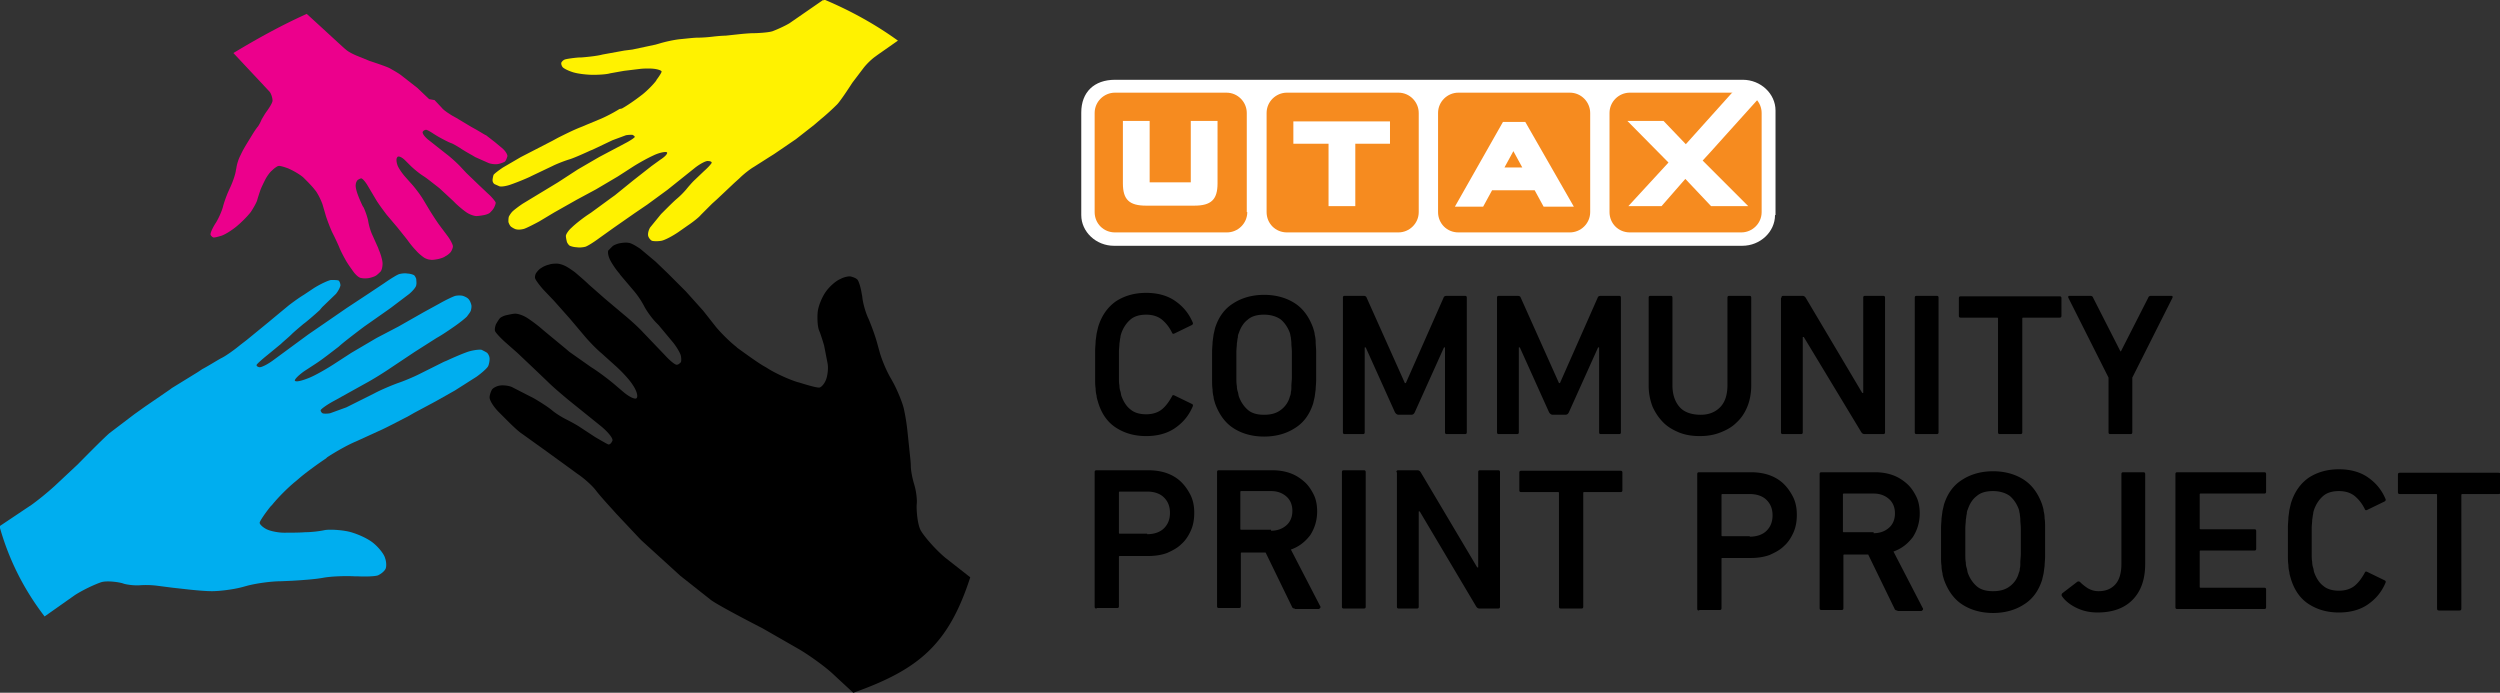
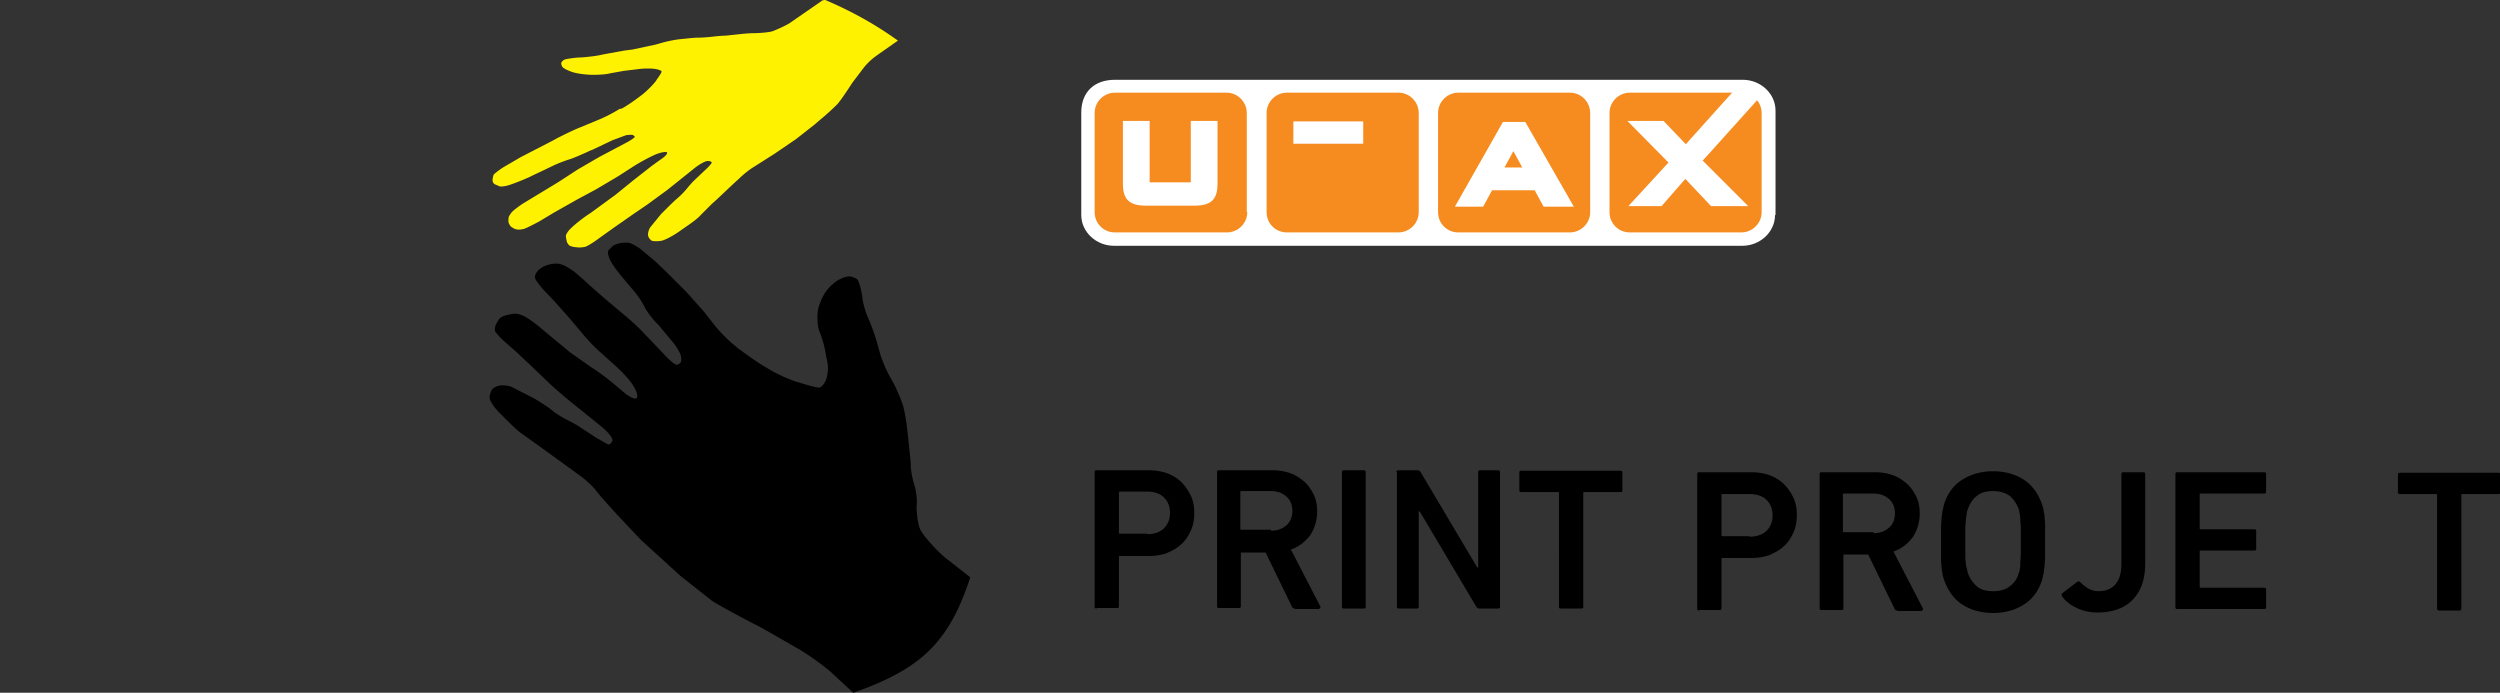
<svg xmlns="http://www.w3.org/2000/svg" xmlns:xlink="http://www.w3.org/1999/xlink" viewBox="0 0 504.5 139.8">
  <rect x="0" y="0" width="504.5" height="139.8" fill="#333333" stroke="none" />
  <path d="M221.3 122.8c-.3 0-.4-.1-.4-.4V95.3c0-.3.1-.4.4-.4h10.5c1.3 0 2.6.2 3.7.6s2.1 1 2.9 1.8 1.4 1.7 1.9 2.7c.5 1.1.7 2.2.7 3.5s-.2 2.5-.7 3.6-1.1 2-1.9 2.7c-.8.8-1.8 1.3-2.9 1.8-1.1.4-2.4.6-3.7.6H226c-.2 0-.2.1-.2.2v9.9c0 .3-.1.4-.4.4h-4.1zm10.2-15c1.4 0 2.6-.4 3.4-1.2s1.2-1.8 1.2-3.1-.4-2.3-1.2-3.1-2-1.2-3.4-1.2H226c-.2 0-.2.1-.2.2v8.1c0 .2.1.2.2.2h5.5zm29.8 15c-.3 0-.5-.1-.6-.4l-5.3-10.9h-4.8c-.2 0-.2.1-.2.2v10.6c0 .3-.1.4-.4.4h-4c-.3 0-.4-.1-.4-.4v-27c0-.3.1-.4.4-.4h10.8c1.3 0 2.5.2 3.6.6s2 1 2.8 1.7 1.4 1.6 1.9 2.6.7 2.2.7 3.4c0 1.8-.5 3.4-1.4 4.8-1 1.3-2.2 2.3-3.9 2.9l5.9 11.4c.1.1.1.3 0 .4s-.2.2-.3.2h-4.8zm-4.8-15.7c1.3 0 2.3-.4 3.1-1.1s1.2-1.7 1.2-2.9-.4-2.2-1.2-2.9-1.8-1.1-3.1-1.1h-6c-.2 0-.2.1-.2.2v7.4c0 .2.1.2.2.2h6zm14.3-11.8c0-.3.1-.4.4-.4h4c.3 0 .4.1.4.4v27.1c0 .3-.1.4-.4.4h-4c-.3 0-.4-.1-.4-.4V95.3zm11 0c0-.3.1-.4.4-.4h3.8c.3 0 .5.1.7.4l11.4 19.2h.2V95.3c0-.3.1-.4.4-.4h3.6c.3 0 .4.1.4.4v27.1c0 .3-.1.4-.4.4h-3.7c-.3 0-.5-.1-.7-.4l-11.4-19.2h-.2v19.2c0 .3-.1.4-.4.4h-3.6c-.3 0-.4-.1-.4-.4V95.3zm33.2 27.5c-.3 0-.4-.1-.4-.4V99.5c0-.2-.1-.2-.2-.2H307c-.3 0-.4-.1-.4-.4v-3.5c0-.3.1-.4.4-.4h20c.3 0 .4.1.4.4v3.5c0 .3-.1.4-.4.4h-7.3c-.2 0-.2.1-.2.2v22.9c0 .3-.1.4-.4.4H315zm27.9.4c-.3 0-.4-.1-.4-.4V95.7c0-.3.1-.4.4-.4h10.5c1.3 0 2.6.2 3.7.6s2.1 1 2.9 1.8 1.4 1.7 1.9 2.7c.5 1.1.7 2.2.7 3.5s-.2 2.5-.7 3.6-1.1 2-1.9 2.7c-.8.8-1.8 1.3-2.9 1.8-1.1.4-2.4.6-3.7.6h-5.8c-.2 0-.2.1-.2.2v9.9c0 .3-.1.4-.4.4h-4.1zm10.2-14.9c1.4 0 2.6-.4 3.4-1.2s1.2-1.8 1.2-3.1-.4-2.3-1.2-3.1-2-1.2-3.4-1.2h-5.5c-.2 0-.2.1-.2.2v8.1c0 .2.1.2.2.2h5.5zm29.8 14.9c-.3 0-.5-.1-.6-.4l-5.3-10.9h-4.8c-.2 0-.2.1-.2.2v10.6c0 .3-.1.4-.4.4h-4c-.3 0-.4-.1-.4-.4v-27c0-.3.1-.4.4-.4h10.8c1.3 0 2.5.2 3.6.6s2 1 2.8 1.7 1.4 1.6 1.9 2.6.7 2.2.7 3.4c0 1.8-.5 3.4-1.4 4.8-1 1.3-2.2 2.3-3.9 2.9l5.9 11.4c.1.1.1.3 0 .4s-.2.2-.3.2h-4.8zm-4.8-15.6c1.3 0 2.3-.4 3.1-1.1s1.2-1.7 1.2-2.9-.4-2.2-1.2-2.9-1.8-1.1-3.1-1.1h-6c-.2 0-.2.1-.2.2v7.4c0 .2.1.2.2.2h6zm24.1 16.1c-2.4 0-4.5-.6-6.2-1.7s-2.9-2.8-3.7-5c-.1-.4-.3-.9-.3-1.3-.1-.4-.2-.9-.2-1.5-.1-.6-.1-1.3-.1-2v-5.6c0-.8.1-1.5.1-2l.2-1.5.3-1.3c.7-2.2 1.9-3.9 3.7-5 1.7-1.1 3.8-1.7 6.2-1.7s4.5.6 6.2 1.7 2.9 2.8 3.7 5c.1.4.3.9.3 1.3.1.4.2.9.2 1.5.1.6.1 1.3.1 2v5.6c0 .8-.1 1.5-.1 2l-.2 1.5-.3 1.3c-.7 2.2-1.9 3.9-3.7 5-1.7 1.1-3.8 1.7-6.2 1.7zm0-4.4c1.4 0 2.5-.3 3.4-1 .8-.6 1.5-1.5 1.8-2.7.1-.2.2-.5.2-.9.1-.3.1-.7.1-1.2s.1-1.1.1-1.8v-5c0-.7-.1-1.3-.1-1.8s-.1-.9-.1-1.2c-.1-.3-.1-.6-.2-.9-.4-1.1-1-2-1.8-2.7-.8-.6-2-1-3.4-1s-2.5.3-3.3 1c-.8.6-1.4 1.5-1.8 2.7-.1.2-.2.5-.2.9-.1.3-.1.7-.2 1.2 0 .5-.1 1.1-.1 1.8v5c0 .7 0 1.3.1 1.8a3.73 3.73 0 0 0 .2 1.2c.1.3.1.6.2.9.4 1.1 1 2 1.8 2.7s1.9 1 3.3 1zm13.9 1a.47.47 0 0 1 .1-.6l3-2.3a.47.47 0 0 1 .6.1c.4.4.9.8 1.5 1.2.7.4 1.4.6 2.2.6 1.5 0 2.6-.5 3.4-1.4s1.2-2.3 1.2-4.1V95.7c0-.3.1-.4.4-.4h4c.3 0 .4.1.4.4v18.1c0 3.2-.9 5.6-2.6 7.3s-4.1 2.5-7 2.5c-1.6 0-3-.3-4.4-1-1.2-.6-2.2-1.4-2.8-2.3zM439 95.7c0-.3.1-.4.4-.4h17.5c.3 0 .4.1.4.4v3.5c0 .3-.1.4-.4.4h-12.8c-.2 0-.2.1-.2.2v6.8c0 .2.1.2.2.2h10.8c.3 0 .4.1.4.4v3.5c0 .3-.1.4-.4.4h-10.8c-.2 0-.2.1-.2.2v7.1c0 .2.1.2.2.2h12.8c.3 0 .4.1.4.4v3.5c0 .3-.1.4-.4.4h-17.5c-.3 0-.4-.1-.4-.4V95.7z" />
  <use xlink:href="#B" />
  <path d="M492.2 123.2c-.3 0-.4-.1-.4-.4V99.9c0-.2-.1-.2-.2-.2h-7.3c-.3 0-.4-.1-.4-.4v-3.5c0-.3.1-.4.4-.4h19.9c.3 0 .4.1.4.4v3.5c0 .3-.1.4-.4.4h-7.3c-.2 0-.2.1-.2.2v22.9c0 .3-.1.4-.4.4h-4.1z" />
  <use xlink:href="#B" x="-240.7" y="-35.6" />
-   <path d="M255.1 88.1c-2.4 0-4.5-.6-6.2-1.7s-2.9-2.8-3.7-5c-.1-.4-.3-.9-.3-1.3-.1-.4-.2-.9-.2-1.5-.1-.6-.1-1.3-.1-2V71c0-.8.1-1.5.1-2l.2-1.5.3-1.3c.7-2.2 1.9-3.9 3.7-5 1.7-1.1 3.8-1.7 6.2-1.7s4.5.6 6.2 1.7 2.9 2.8 3.7 5c.1.4.3.9.3 1.3.1.4.2.9.2 1.5s.1 1.3.1 2v5.6c0 .8-.1 1.5-.1 2l-.2 1.5-.3 1.3c-.7 2.2-1.9 3.9-3.7 5-1.7 1.1-3.8 1.7-6.2 1.7zm0-4.4c1.4 0 2.5-.3 3.4-1 .8-.6 1.5-1.5 1.8-2.7.1-.2.2-.5.2-.9.1-.3.1-.7.1-1.2s.1-1.1.1-1.8v-5c0-.7-.1-1.3-.1-1.8s-.1-.9-.1-1.2c-.1-.3-.1-.6-.2-.9-.4-1.1-1-2-1.8-2.7-.8-.6-2-1-3.4-1s-2.5.3-3.3 1c-.8.6-1.4 1.5-1.8 2.7-.1.2-.2.5-.2.9-.1.3-.1.7-.2 1.2 0 .5-.1 1.1-.1 1.8v5c0 .7 0 1.3.1 1.8a3.73 3.73 0 0 0 .2 1.2c.1.3.1.6.2.9.4 1.1 1 2 1.8 2.7s1.9 1 3.3 1zM271 60.1c0-.3.1-.4.4-.4h3.7c.4 0 .6.1.7.4l7.7 17.2h.2l7.6-17.2c.1-.3.3-.4.7-.4h3.6c.3 0 .4.1.4.4v27.1c0 .3-.1.4-.4.4H292c-.3 0-.4-.1-.4-.4V70.1h-.2l-5.9 13.1c-.2.4-.4.5-.8.5h-2.4c-.4 0-.6-.2-.8-.5l-5.9-13.1h-.2v17.1c0 .3-.1.4-.4.4h-3.6c-.3 0-.4-.1-.4-.4V60.1zm31.1 0c0-.3.1-.4.4-.4h3.7c.4 0 .6.1.7.4l7.7 17.2h.2l7.6-17.2c.1-.3.3-.4.7-.4h3.6c.3 0 .4.1.4.4v27.1c0 .3-.1.4-.4.4h-3.6c-.3 0-.4-.1-.4-.4V70.1h-.2l-5.9 13.1c-.2.4-.4.5-.8.5h-2.4c-.4 0-.6-.2-.8-.5l-5.9-13.1h-.2v17.1c0 .3-.1.4-.4.4h-3.6c-.3 0-.4-.1-.4-.4V60.1zm41.1 23.6c1.6 0 2.9-.5 3.9-1.5s1.5-2.5 1.5-4.5V60.1c0-.3.1-.4.4-.4h4c.3 0 .4.1.4.4v17.7c0 1.6-.3 3.1-.8 4.3s-1.2 2.3-2.2 3.2c-.9.9-2 1.5-3.3 2s-2.6.7-4.1.7-2.8-.2-4.1-.7c-1.2-.5-2.3-1.1-3.2-2s-1.6-1.9-2.2-3.2c-.5-1.3-.8-2.7-.8-4.3V60.1c0-.3.1-.4.4-.4h4c.3 0 .4.1.4.4v17.6c0 1.9.5 3.4 1.5 4.5s2.6 1.5 4.2 1.5zm16.3-23.6c0-.3.1-.4.4-.4h3.8c.3 0 .5.1.7.4l11.4 19.2h.2V60.1c0-.3.1-.4.4-.4h3.6c.3 0 .4.1.4.4v27.1c0 .3-.1.4-.4.4h-3.7c-.3 0-.5-.1-.7-.4L364 68h-.2v19.2c0 .3-.1.4-.4.4h-3.6c-.3 0-.4-.1-.4-.4V60.1zm26.9 0c0-.3.1-.4.4-.4h4c.3 0 .4.1.4.4v27.1c0 .3-.1.4-.4.4h-4c-.3 0-.4-.1-.4-.4V60.1zm17.2 27.5c-.3 0-.4-.1-.4-.4V64.3c0-.2-.1-.2-.2-.2h-7.3c-.3 0-.4-.1-.4-.4v-3.5c0-.3.1-.4.4-.4h19.9c.3 0 .4.1.4.4v3.5c0 .3-.1.4-.4.4h-7.3c-.2 0-.2.1-.2.2v22.9c0 .3-.1.4-.4.4h-4.1zm22.3 0c-.3 0-.4-.1-.4-.4v-11l-8.1-16.1c-.1-.3 0-.4.3-.4h4.1c.3 0 .5.1.6.4l5.5 10.8h.1l5.5-10.8c.1-.3.3-.4.6-.4h4c.3 0 .4.1.3.4l-8.1 16.1v11c0 .3-.1.4-.4.4h-4z" />
  <path d="M358.2 43.4c0 3.4-3 6.2-6.6 6.2H224.8c-3.6 0-6.6-2.8-6.6-6.2V22.7c0-4.1 2.6-6.6 6.8-6.6h126.7c3.6 0 6.6 2.8 6.6 6.2v21.1z" fill="#fff" />
  <g fill="#f68b1f">
    <path d="M251.7 42.8c0 2.3-1.9 4.1-4.1 4.1H225c-2.3 0-4.1-1.8-4.1-4.1v-20c0-2.3 1.9-4.1 4.1-4.1h22.5c2.3 0 4.1 1.9 4.1 4.1v20z" />
    <use xlink:href="#C" />
    <use xlink:href="#C" x="34.6" />
    <use xlink:href="#C" x="69.2" />
  </g>
-   <path d="M244.8 24.4h-4.5v12.4H232V24.4h-5.4V37c0 3.3 1.3 4.5 4.7 4.5h9.7c3.4 0 4.7-1.2 4.7-4.5V24.4h-.9zm34.8.1H261V29h7.1v12.6h5.4V29h7v-4.5zm70.3-6.2l-9.7 10.8-4.5-4.7h-7.3l8.3 8.4-8.1 8.8h6.7l4.8-5.5 5.2 5.5h7.5l-9.2-9.2c.8-.8 7.9-8.8 11.1-12.3.6-.6-2.1-1.6-2.1-1.6h-2.7zm-42.1 6.3h-4.5l-9.7 17.1h5.7l1.8-3.3h8.6l1.8 3.3h6.1l-9.8-17.1zm-4.2 9.2l1.8-3.3 1.8 3.3h-3.6z" fill="#fff" />
+   <path d="M244.8 24.4h-4.5v12.4H232V24.4h-5.4V37c0 3.3 1.3 4.5 4.7 4.5h9.7c3.4 0 4.7-1.2 4.7-4.5V24.4h-.9zm34.8.1H261V29h7.1v12.6V29h7v-4.5zm70.3-6.2l-9.7 10.8-4.5-4.7h-7.3l8.3 8.4-8.1 8.8h6.7l4.8-5.5 5.2 5.5h7.5l-9.2-9.2c.8-.8 7.9-8.8 11.1-12.3.6-.6-2.1-1.6-2.1-1.6h-2.7zm-42.1 6.3h-4.5l-9.7 17.1h5.7l1.8-3.3h8.6l1.8 3.3h6.1l-9.8-17.1zm-4.2 9.2l1.8-3.3 1.8 3.3h-3.6z" fill="#fff" />
  <path d="M190.7 112.5c-1.9-1.6-4-4-4.8-5.3-.8-1.2-1-4.6-.9-5.5.1-.8-.1-2.6-.5-3.9s-.7-2.9-.7-3.8c0-.8-.2-2.3-.3-3.4l-.4-3.8a42.3 42.3 0 0 0-.7-4.3c-.3-1.3-1.3-3.7-2.1-5.2l-.5-.9c-.9-1.5-1.9-3.9-2.3-5.4l-.5-1.8c-.4-1.5-1.2-3.6-1.7-4.8-.6-1.2-1.2-3.3-1.3-4.6l-.1-.5c-.2-1.3-.6-2.6-.9-2.9s-.9-.5-1.3-.6-1.4.1-2.1.5c-.8.3-2.1 1.4-2.9 2.5s-1.6 3-1.7 4.3 0 2.9.3 3.6.7 2 1 3l.7 3.6c.2 1 0 2.5-.3 3.3s-.9 1.5-1.3 1.6-2.2-.4-4.1-1l-.4-.1c-1.9-.6-4.7-1.9-6.2-2.9l-.7-.4c-1.5-.9-3.8-2.6-5.2-3.6l-.2-.2c-1.3-1-3.1-2.8-4.1-4l-2.6-3.3-3.5-3.9-3.6-3.6-2.5-2.4-3.1-2.6c-.9-.6-1.9-1.2-2.4-1.2-.5-.1-1.3 0-1.8.1s-1.2.4-1.4.6l-.8.8c-.2.2-.1 1 .2 1.7s1.2 2.1 2 3l.2.3 2.8 3.3a17.39 17.39 0 0 1 2 3c.4.8 1.5 2.4 2.5 3.4l.4.4 3 3.6c.7.9 1.4 2.1 1.5 2.6s.1 1.1 0 1.3c-.2.2-.5.5-.8.5-.3.1-1.4-.8-2.4-1.9l-4.4-4.6c-1-1.1-2.8-2.7-3.9-3.6l-3.8-3.2-3.3-2.9c-.7-.7-1.9-1.7-2.7-2.4-.8-.6-1.7-1.2-2.2-1.4-.4-.2-1.1-.4-1.5-.4s-1.1 0-1.6.2c-.5.1-1.2.4-1.6.7-.4.2-.8.7-1 1s-.3.8-.2 1.1.8 1.3 1.7 2.3l2.1 2.2 3.2 3.6 2.7 3.2c.9 1.1 2.5 2.8 3.7 3.8l3 2.7c1.2 1.1 2.7 2.7 3.3 3.7.7 1 1.1 2.2.8 2.6-.2.4-1.4-.1-2.7-1.2l-2-1.7c-1.2-1-3.2-2.5-4.5-3.3l-4.4-3.1-.7-.6-4-3.3-.6-.5c-1-.9-2.5-2-3.3-2.5s-1.8-.8-2.3-.8-1.3.2-1.8.3-1.1.4-1.3.6-.5.7-.8 1.2c-.2.5-.3 1.1-.2 1.4s1 1.3 2 2.2l2.5 2.2 3.8 3.6 2.3 2.2c1.1 1.1 3 2.7 4.2 3.7l6.7 5.4c1.3 1.1 2.3 2.3 2.2 2.8-.2.5-.5.8-.8.8-.3-.1-1.5-.8-2.7-1.5l-3.2-2.1c-.6-.4-1.9-1.1-2.7-1.5s-2.1-1.2-2.8-1.8-2.4-1.7-3.8-2.5l-.6-.3-3.7-1.9c-.7-.3-1.8-.4-2.4-.3-.7.1-1.4.5-1.6.8s-.5 1.1-.5 1.6c0 .6.8 1.9 1.9 3l1.8 1.8c1.1 1.1 2.3 2.2 2.8 2.5l3.2 2.3 1.4 1 5.1 3.7 1.5 1.1c1.5 1 3.1 2.5 3.7 3.3s2.1 2.5 3.3 3.8l.8.9 4.8 5.1.4.4 7.8 7.1 6.2 4.9c1.8 1.3 10.4 5.7 10.4 5.7l7.5 4.3c2 1.2 5.1 3.4 6.8 5 .1.1 1.5 1.4 4 3.7 13.2-4.7 19.2-9.7 23.6-23.3l-5.1-4z" />
  <path d="M166.1 0l-6.8 4.7c-1 .6-2.6 1.3-3.4 1.6-.9.3-3.3.4-3.9.4s-1.9.1-2.8.2l-2.8.3c-.6 0-1.8.1-2.6.2s-2.1.2-3 .2c-.8 0-2.4.2-3.5.3s-3 .5-4.3.9l-.7.2-4.7 1-1.6.2-4.4.8c-1.1.3-3.1.5-4.4.6h-.4c-1.3.1-2.5.3-2.8.4a1.41 1.41 0 0 0-.7.6c-.1.2 0 .6.2.9s1.2.8 2.2 1.1 2.8.5 4 .5 2.8-.1 3.4-.3l2.8-.5 3.3-.4c.9-.1 2.2-.1 2.9 0s1.3.3 1.4.5c.1.1-.4.9-1 1.7l-.1.2c-.6.8-1.9 2.1-2.8 2.8l-.4.3c-.9.7-2.6 1.9-3.7 2.5l-.5.1c-1.1.7-3 1.7-4.3 2.2l-3.6 1.5c-1.3.5-3.3 1.5-4.5 2.1l-1.1.6-6.4 3.3-3.6 2.1c-.9.6-1.8 1.3-1.9 1.5-.1.3-.2.8-.2 1.1s.2.7.5.8l.9.4c.3.1 1.2 0 2.1-.3s2.7-1 4-1.6l.4-.2 4.2-2c1-.5 2.6-1.1 3.6-1.4.9-.3 2.7-1.1 4-1.7l.5-.2 4-1.9 2.7-1c.5-.1 1.1-.1 1.3-.1.2.1.4.2.5.4.1.1-.9.8-2.1 1.4l-5.1 2.7-4.3 2.5-4 2.6-7.1 4.3c-.9.6-1.8 1.3-2.1 1.6s-.6.8-.7 1c-.1.3-.1.7-.1 1.1.1.3.3.8.6 1s.8.5 1.1.5c.4.1 1 0 1.4-.1s1.8-.8 3.1-1.5l3-1.8 4.6-2.6 3.9-2.1 4.4-2.6 3.1-2c1.1-.7 2.9-1.7 4-2.2 1-.5 2.2-.8 2.7-.7.4.1-.1.8-1.2 1.5l-1.8 1.3-3.7 2.9-3.7 3-.7.5-4.1 3-.6.4c-1.2.8-2.7 2-3.3 2.6-.7.6-1.2 1.4-1.2 1.7s.1.8.2 1.2c.1.3.4.7.6.8a4.2 4.2 0 0 0 1.4.3c.6.1 1.3 0 1.7-.1s1.7-.9 2.9-1.8l2.8-2 4.3-3 2.5-1.7 4.1-3 5.5-4.4c1-.8 2.3-1.5 2.7-1.4.5 0 .8.2.7.4s-.7.9-1.5 1.6l-2.1 2c-.4.4-1.1 1.2-1.5 1.7a17.02 17.02 0 0 1-1.9 1.9c-.6.5-1.8 1.7-2.7 2.6l-.5.5-2.2 2.7c-.3.5-.5 1.2-.4 1.7.1.4.5.9.8 1 .4.1 1.2.1 1.8 0 .7-.1 2.2-.9 3.4-1.7l2-1.4c1.2-.8 2.4-1.8 2.6-2.1l2.3-2.3 1-.9 3.5-3.3 1-.9c.9-.9 2.2-1.9 2.9-2.3l3.3-2.1.8-.5 4.1-2.8.3-.2 3.7-2.9 1.4-1.2c1-.8 2.4-2.1 3.2-2.9s3.1-4.4 3.1-4.4l2.2-2.9c.6-.8 1.7-1.9 2.6-2.5.1-.1 1.7-1.2 4.4-3.1-4.3-3.1-9.2-5.9-14.9-8.3 0 .2-.1.2-.2.1z" fill="#fff200" />
-   <path d="M77.2 53.2c0-.7-.4-2-.8-2.9l-.1-.3-1.3-2.9a11.7 11.7 0 0 1-.7-2.5c-.1-.6-.5-1.8-.9-2.7l-.2-.3a24.9 24.9 0 0 1-1.1-2.6c-.2-.6-.4-1.4-.3-1.8 0-.3.2-.7.4-.9.2-.1.5-.3.7-.3s.7.5 1.2 1.3l1.9 3.2c.5.8 1.4 2 2 2.8l2.2 2.6 2 2.5a17.41 17.41 0 0 0 1.8 2.2c.5.6 1.3 1.2 1.6 1.4s.9.4 1.2.4c.3.1 1 0 1.5-.1s1.2-.3 1.6-.6c.4-.2.9-.6 1.1-.9s.4-.8.4-1.1-.5-1.3-1.1-2.1l-1.5-2c-.6-.8-1.5-2.2-2-3l-1.5-2.5c-.5-.8-1.4-2-2-2.7l-1.6-1.8c-.6-.7-1.3-1.7-1.5-2.3s-.3-1.3 0-1.6c.2-.3.9 0 1.6.7l1 1c.6.6 1.8 1.6 2.6 2.1s2 1.5 2.8 2.1l.5.4 2.7 2.5.4.4c.7.7 1.8 1.6 2.4 2s1.5.7 1.9.7 1.1-.1 1.6-.2 1-.3 1.2-.5.6-.6.8-1 .4-.9.3-1.1-.7-1-1.5-1.7l-1.8-1.7-2.6-2.5-1.4-1.5c-.7-.7-1.8-1.7-2.6-2.3l-3.8-3c-.7-.6-1.1-1.2-1-1.5.2-.3.5-.4.7-.4s.9.4 1.5.8a21.87 21.87 0 0 0 1.9 1.1c.4.2 1.1.6 1.7.8.5.2 1.3.7 1.8 1 .4.3 1.6 1 2.5 1.5l.5.3 2.7 1.2c.5.2 1.4.3 1.9.2s1.1-.3 1.4-.5c.2-.2.4-.7.5-1.1 0-.4-.5-1.2-1.3-1.8l-1.2-1-1.8-1.4c-.3-.1-1.2-.7-2.1-1.2l-.9-.5-3-1.8-.9-.5c-.8-.5-1.7-1.1-2-1.5l-1.5-1.6-1.1-.2-2.1-2-.2-.2-3.2-2.5c-.6-.5-1.7-1.1-2.4-1.5s-4.1-1.5-4.1-1.5l-2.7-1.1c-.7-.3-1.7-.8-2.1-1.2-.2-.1-3.5-3.2-7.9-7.2-5.1 2.3-10 5-14.8 7.9l7.3 7.8c.4.5.6 1.4.6 1.8 0 .5-.9 1.8-1.2 2.2s-.7 1.1-1 1.6c-.2.5-.6 1.3-.9 1.6-.3.4-.7 1-1 1.5L49.8 29c-.3.5-.9 1.5-1.2 2.2a8.6 8.6 0 0 0-.9 2.7l-.1.5c-.1.8-.6 2.2-1 3.1l-.5 1.1c-.4.9-.9 2.3-1.1 3.1s-.8 2.2-1.4 3.2l-.2.3c-.6 1-1 1.9-.9 2.2.1.2.3.4.5.5s.9-.1 1.6-.3 2-1 3-1.8 2.3-2.1 3-3c.6-.9 1.2-2 1.3-2.4s.4-1.3.6-1.9.7-1.6 1-2.2.9-1.5 1.4-1.9c.5-.5 1.1-.9 1.3-.9.2-.1 1.2.2 2 .5l.2.1c.9.4 2.1 1.1 2.8 1.7l.3.3c.6.6 1.6 1.6 2.1 2.3l.1.1c.5.7 1.1 1.9 1.4 2.8l.7 2.4c.3.9.8 2.2 1.2 3.1l.4.8c.4.8.9 1.9 1.1 2.4s.7 1.5 1.1 2.2c.4.8 1.2 1.9 1.7 2.6s1.2 1.3 1.6 1.3c.4.1 1.1.1 1.6 0s1.1-.3 1.4-.5.7-.6.9-.8.4-.9.4-1.6z" fill="#ec008c" />
-   <path d="M77.8 114.8c.2-.4.2-1.4-.1-2.2-.2-.8-1.4-2.3-2.6-3.2s-3.5-1.9-5.1-2.2-3.7-.4-4.6-.2-2.6.4-3.8.4c-1.2.1-3.1.1-4.3.1-1.1 0-2.7-.3-3.5-.7s-1.4-1-1.4-1.3 1-1.8 2.2-3.3l.3-.3c1.2-1.5 3.3-3.6 4.8-4.8l.7-.6c1.4-1.2 3.9-3 5.4-4l.2-.2c1.5-1 4.1-2.5 5.8-3.2l4.6-2.1c1.6-.7 4.2-2.1 5.8-2.9l1.4-.8 4.3-2.3 3.9-2.2 4.4-2.8c1.1-.8 2.1-1.7 2.3-2.1s.3-1.1.3-1.5c0-.5-.3-1-.5-1.2-.3-.2-.7-.4-1.1-.6-.3-.1-1.4 0-2.5.3-1 .3-3.1 1.2-4.6 1.9l-.5.2-5 2.5c-1.2.6-3.1 1.4-4.3 1.8-1.1.4-3.3 1.3-4.8 2.1l-5.6 2.8-3.3 1.2c-.6.1-1.3.1-1.5 0s-.4-.4-.4-.6 1.2-1.1 2.7-1.9l6.3-3.5c1.5-.8 3.9-2.3 5.2-3.2l4.8-3.2 4.4-2.8c1.1-.6 2.7-1.7 3.7-2.4s2-1.5 2.4-1.9c.3-.4.7-.9.8-1.2s.2-.9.1-1.2c-.1-.4-.3-.9-.6-1.2s-.8-.5-1.1-.6c-.4-.1-1-.1-1.5 0-.4.1-1.9.8-3.3 1.6L85.5 63l-5.1 2.9-4.4 2.3-5.1 3-3.7 2.4c-1.4.9-3.5 2.1-4.7 2.6s-2.5.9-2.9.7c-.4-.1.4-1 1.8-2l2.3-1.5c1.4-.9 3.4-2.5 4.6-3.4 1.1-1 3.1-2.5 4.4-3.5l.8-.6 4.7-3.3.7-.5 3.7-2.8c.7-.6 1.4-1.4 1.4-1.8.1-.3 0-.9 0-1.2-.1-.3-.3-.7-.5-.8a3.55 3.55 0 0 0-1.3-.3c-.5-.1-1.2 0-1.6.1s-1.7.9-3 1.8l-3 2-4.7 3.1-2.9 2-4.8 3.3-6.8 5c-1.3 1-2.7 1.7-3.1 1.6s-.6-.3-.5-.5 1.1-1.1 2.1-1.9l2.8-2.3c.5-.5 1.5-1.3 2.1-1.9s1.7-1.5 2.4-2.1c.7-.5 2.2-1.8 3.3-2.8l.5-.6 2.8-2.7c.4-.5.8-1.2.9-1.7 0-.4-.2-.9-.4-1-.3-.1-1-.1-1.5-.1-.6.1-2.1.8-3.4 1.6l-2.1 1.4c-1.3.8-2.6 1.8-3 2.1L55.4 64l-1.2 1-4.4 3.6-1.3 1c-1.2 1-2.9 2.2-3.7 2.6s-2.5 1.5-4 2.3l-.9.6-5.2 3.2-.4.3-5.1 3.5-2.1 1.5-5 3.8c-1.3 1.1-6.4 6.3-6.4 6.3L11 98.1a58.45 58.45 0 0 1-4.8 3.9c-.2.1-2.4 1.6-6.3 4.2 1.8 6.5 4.8 12.6 9.1 18.2l6.1-4.3c1.7-1.1 4.1-2.2 5.3-2.6s3.9 0 4.6.3c.7.2 2.2.4 3.3.3a17.8 17.8 0 0 1 3.4.1l3.1.4 3.6.4c1 .1 3 .3 4.4.3s4.1-.3 6-.8l1.1-.3c1.9-.5 4.9-.9 6.7-.9l2.3-.1c1.8-.1 4.7-.3 6.3-.6s4.5-.4 6.3-.3h.6c1.9.1 3.7 0 4.2-.2.8-.4 1.3-.9 1.5-1.3z" fill="#00aeef" />
  <defs>
-     <path id="B" d="M462.3 116.8c-.1-.4-.3-.9-.3-1.3-.1-.4-.2-.9-.2-1.5-.1-.6-.1-1.2-.1-2v-5.6c0-.8.1-1.4.1-2l.2-1.5.3-1.3c.7-2.3 1.9-4 3.6-5.2 1.7-1.1 3.7-1.7 6.1-1.7 2.2 0 4.2.5 5.8 1.6s2.8 2.5 3.6 4.4c.1.2 0 .4-.2.5l-3.5 1.7c-.2.1-.4.1-.5-.2-.5-1-1.1-1.8-1.9-2.5s-1.9-1.1-3.3-1.1c-1.3 0-2.4.3-3.2 1s-1.4 1.6-1.8 2.7c-.1.3-.2.6-.2.9-.1.3-.1.7-.2 1.2 0 .5-.1 1.1-.1 1.7v5.1c0 .7 0 1.2.1 1.7a3.73 3.73 0 0 0 .2 1.2c.1.3.1.6.2.9.4 1.1 1 2.1 1.8 2.7.8.7 1.9 1 3.2 1 1.4 0 2.5-.4 3.3-1.1s1.4-1.6 1.9-2.5c.1-.3.3-.3.5-.2l3.5 1.7c.2.1.3.2.2.5-.8 1.9-2 3.3-3.6 4.4s-3.6 1.6-5.8 1.6c-2.4 0-4.4-.6-6.1-1.7s-2.9-2.8-3.6-5.1z" />
    <path id="C" d="M286.3 42.8c0 2.3-1.9 4.1-4.1 4.1h-22.5c-2.3 0-4.1-1.8-4.1-4.1v-20c0-2.3 1.9-4.1 4.1-4.1h22.5c2.3 0 4.1 1.9 4.1 4.1v20z" />
  </defs>
</svg>